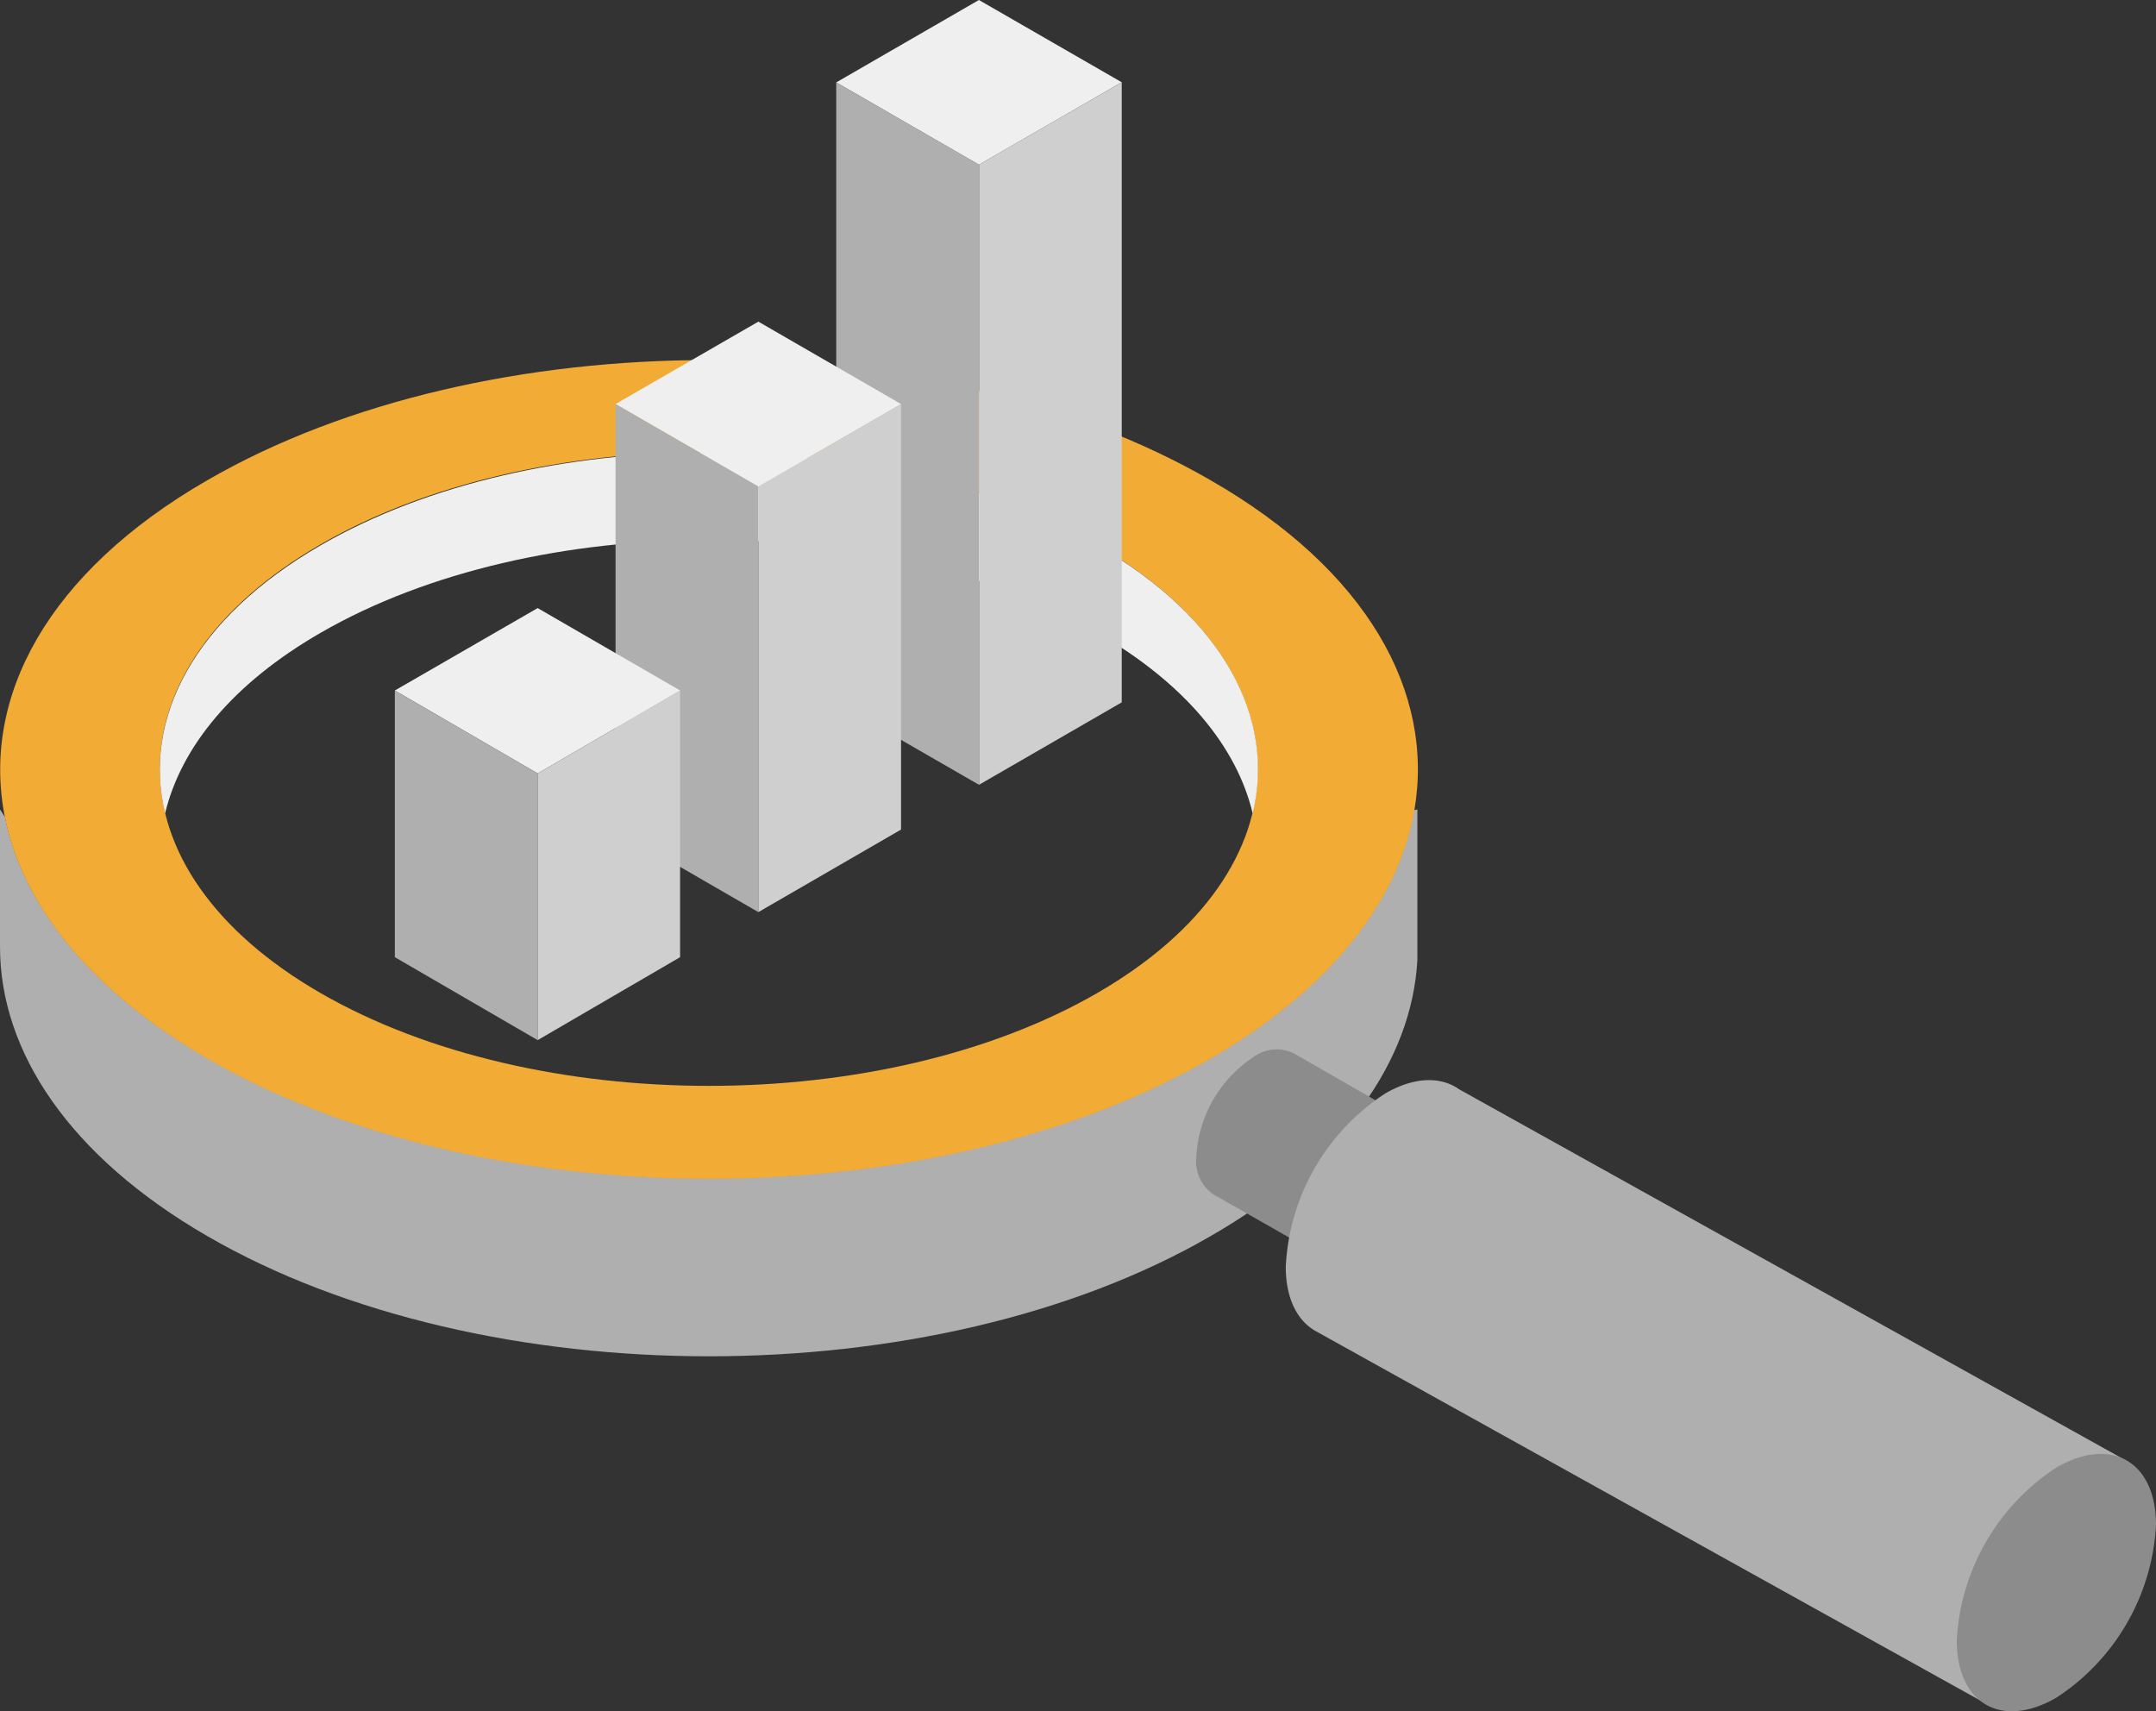
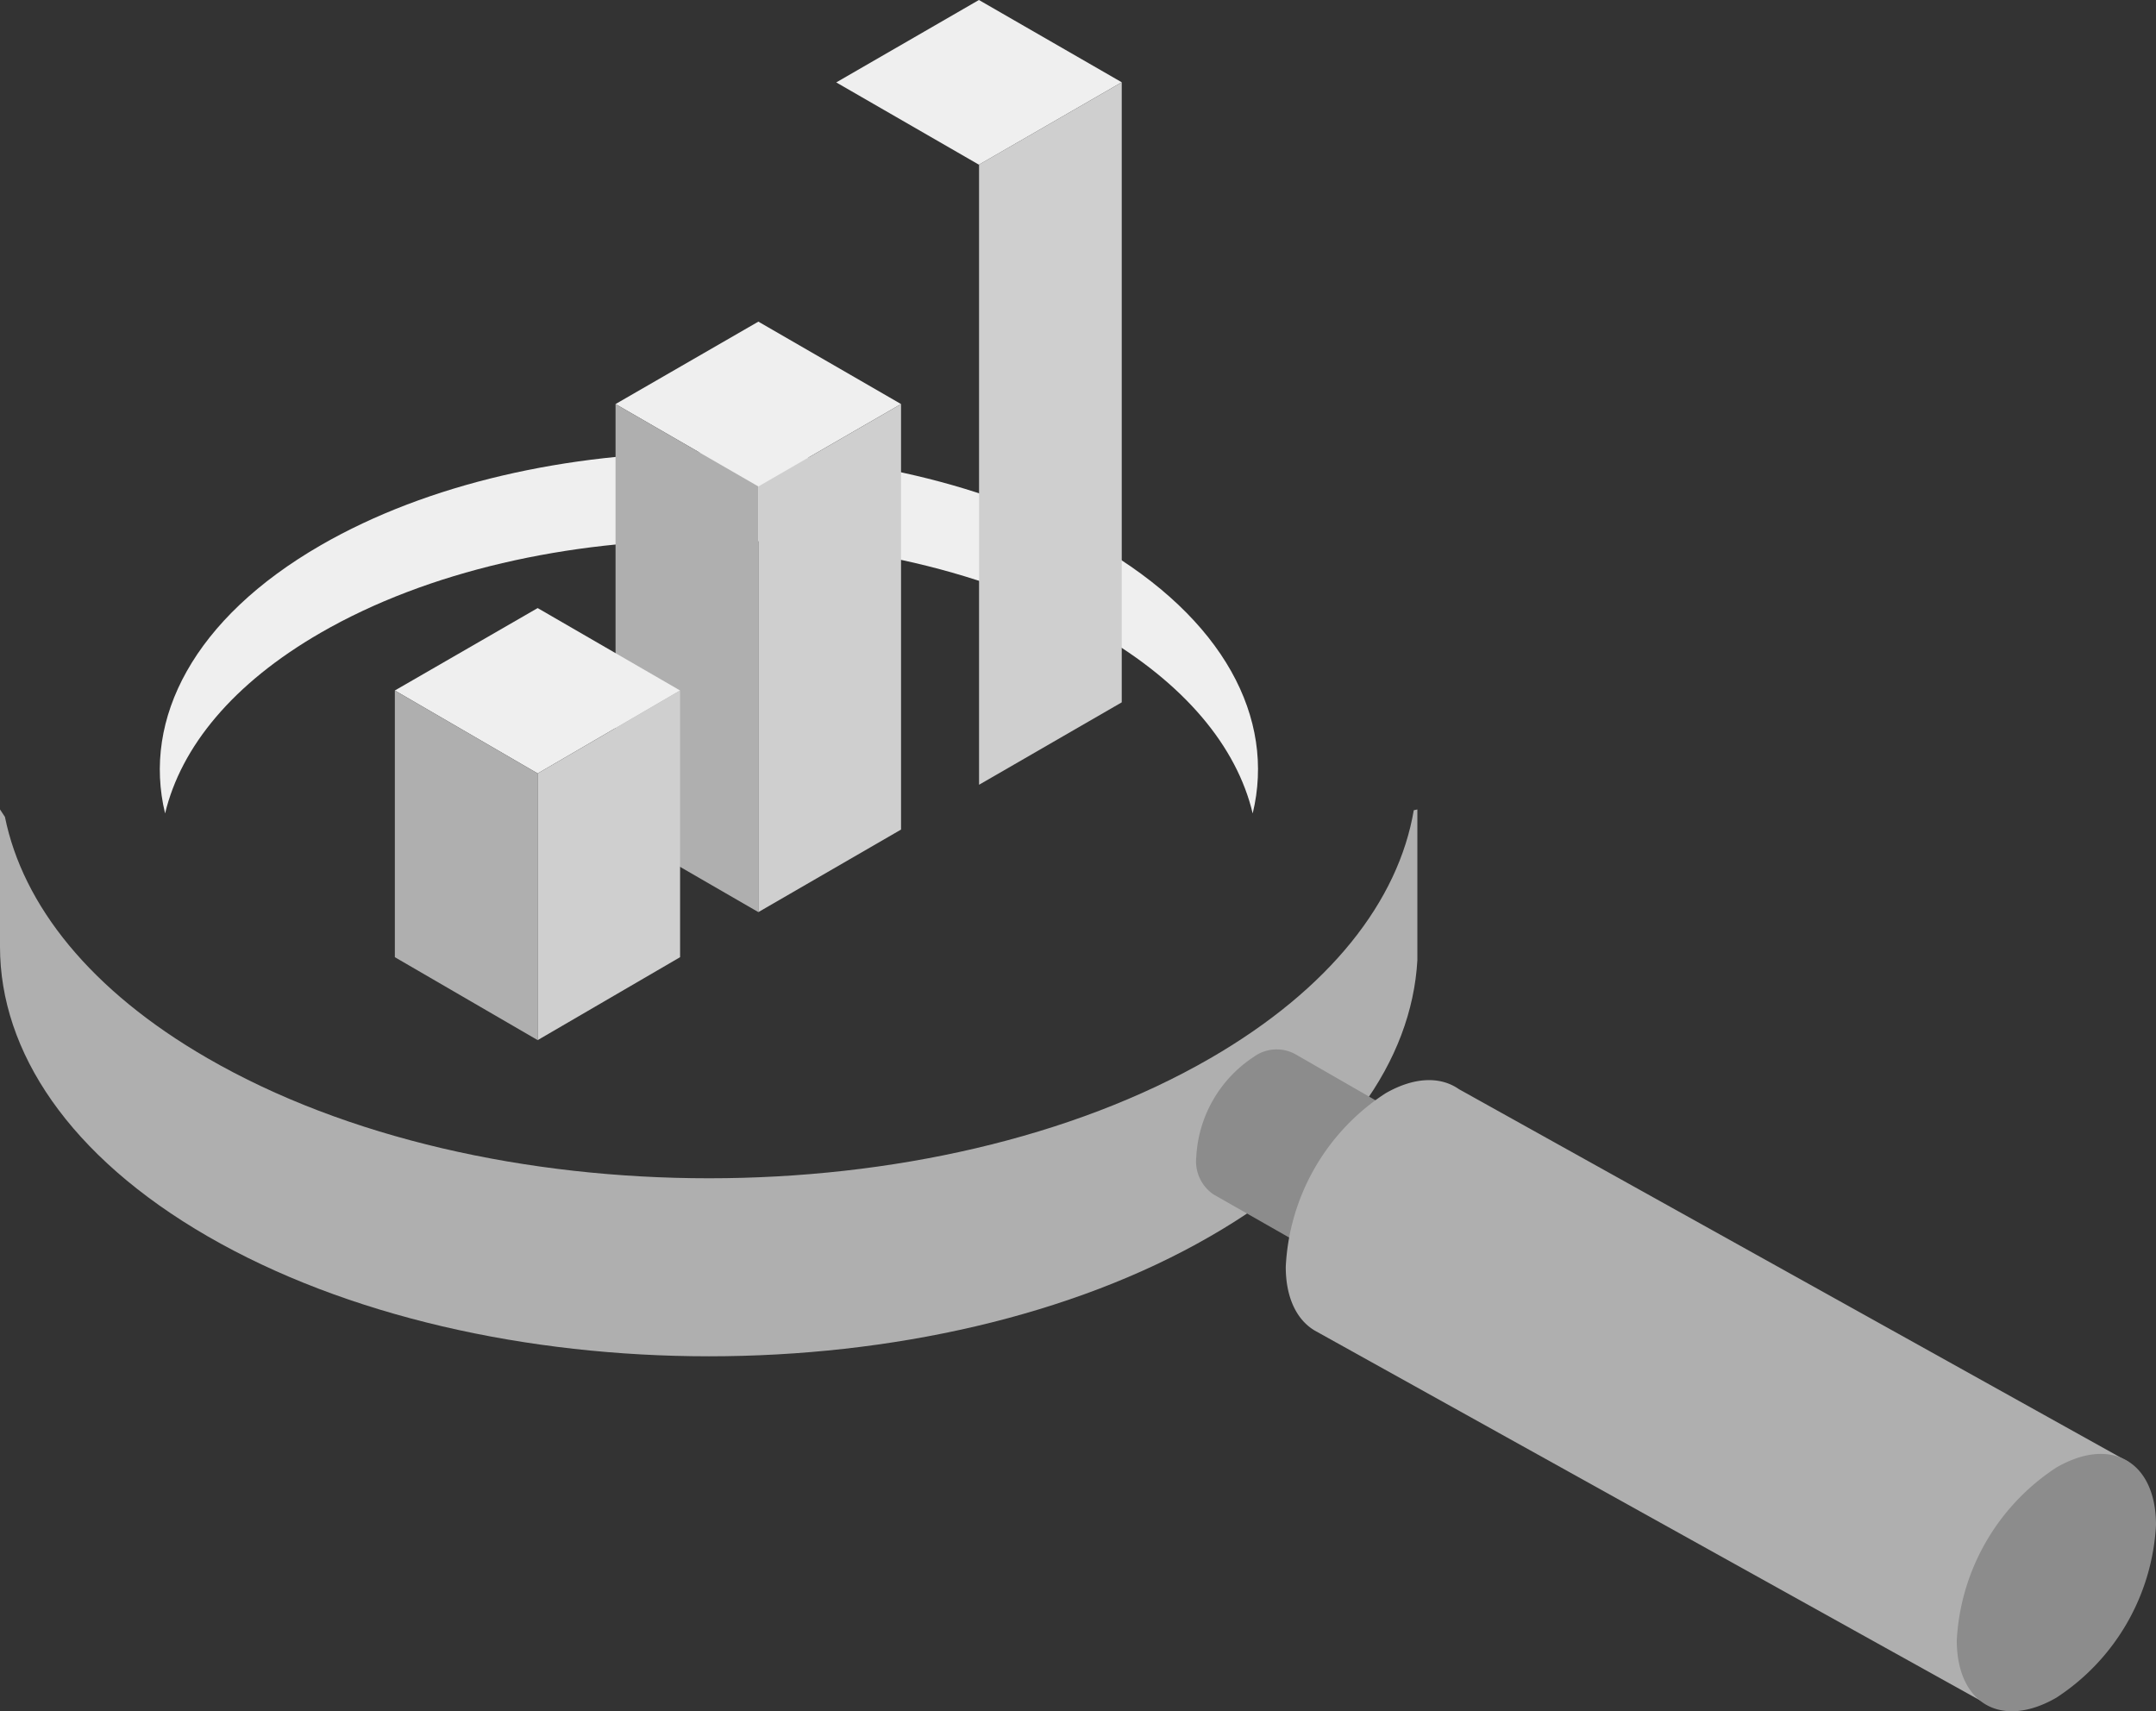
<svg xmlns="http://www.w3.org/2000/svg" id="Layer_1" data-name="Layer 1" viewBox="0 0 161.68 128.31">
  <rect x="0" y="0" width="161.68" height="128.31" fill="#333333" stroke="none" />
  <g id="Group_2114" data-name="Group 2114">
    <g id="Group_2113" data-name="Group 2113">
      <path id="Path_2440" data-name="Path 2440" d="M90.76,79.36c-20.76,12-54.43,12-75.19,0C6.78,74.29,1.71,67.88.37,61.26L0,60.7V71c0,7.85,5.19,15.71,15.57,21.71,20.76,12,54.43,12,75.19,0C100.71,87,105.87,79.53,106.29,72l0,.07V60.7l-.27.06C104.87,67.54,99.77,74.15,90.76,79.36Z" style="fill:#afafaf" />
      <path id="Path_2441" data-name="Path 2441" d="M89.71,86.76A9.56,9.56,0,0,1,94,79.27a2.91,2.91,0,0,1,3.2-.18v0l10,5.75L101,95.27l-10-5.7A3,3,0,0,1,89.71,86.76Z" style="fill:#8c8c8c" />
      <path id="Path_2442" data-name="Path 2442" d="M108.48,87.57c0-2.76-1.94-3.88-4.32-2.5a9.53,9.53,0,0,0-4.33,7.49c0,2.76,1.94,3.88,4.33,2.5A9.55,9.55,0,0,0,108.48,87.57Z" style="fill:#2a4654" />
      <path id="Path_2443" data-name="Path 2443" d="M96.42,95A16.48,16.48,0,0,1,103.88,82c2.2-1.27,4.16-1.28,5.53-.32v0l50.19,27.94-10.92,18L98.61,99.79C97.26,99,96.42,97.34,96.42,95Z" style="fill:#afafaf" />
      <path id="Path_2444" data-name="Path 2444" d="M161.68,114.36c0-4.76-3.35-6.69-7.47-4.31A16.53,16.53,0,0,0,146.74,123c0,4.76,3.35,6.69,7.47,4.31A16.5,16.5,0,0,0,161.68,114.36Z" style="fill:#8c8c8c" />
-       <path id="Path_2445" data-name="Path 2445" d="M90.76,36C70,24,36.33,24,15.57,36c-12,6.91-17,16.3-15.2,25.3,1.34,6.62,6.41,13,15.2,18.1,20.76,12,54.42,12,75.19,0,9-5.2,14.11-11.81,15.3-18.61C107.6,51.89,102.5,42.73,90.76,36ZM82.28,74.47c-16.08,9.28-42.15,9.28-58.24,0S8,50.13,24,40.85s42.16-9.29,58.24,0S98.36,65.18,82.28,74.47Z" style="fill:#f2ab34" />
      <path id="Path_2446" data-name="Path 2446" d="M24.05,47.45c16.08-9.28,42.15-9.28,58.23,0C88.86,51.25,92.75,56,93.94,61c1.73-7.13-2.16-14.63-11.66-20.11-16.08-9.29-42.15-9.29-58.23,0-9.5,5.48-13.39,13-11.67,20.11C13.58,56,17.46,51.25,24.05,47.45Z" style="fill:#efefef" />
    </g>
    <g id="Group_1859" data-name="Group 1859">
      <g id="Group_1842" data-name="Group 1842">
        <g id="Group_1841" data-name="Group 1841">
          <path id="Path_3774" data-name="Path 3774" d="M73.41,0,62.71,6.18l10.7,6.17L84.12,6.17Z" style="fill:#efefef" />
-           <path id="Path_3775" data-name="Path 3775" d="M62.71,6.18v46.5l10.7,6.17V12.34Z" style="fill:#afafaf" />
          <path id="Path_3776" data-name="Path 3776" d="M73.42,12.34V58.85l10.7-6.18V6.17Z" style="fill:#cfcfcf" />
        </g>
      </g>
      <g id="Group_1844" data-name="Group 1844">
        <g id="Group_1843" data-name="Group 1843">
          <path id="Path_3777" data-name="Path 3777" d="M56.87,24.12,46.16,30.3l10.71,6.18,10.7-6.18Z" style="fill:#efefef" />
          <path id="Path_3778" data-name="Path 3778" d="M46.16,30.3V62.21L56.87,68.4V36.48Z" style="fill:#afafaf" />
          <path id="Path_3779" data-name="Path 3779" d="M56.87,36.48V68.4l10.7-6.19V30.3Z" style="fill:#cfcfcf" />
        </g>
      </g>
      <g id="Group_1846" data-name="Group 1846">
        <g id="Group_1845" data-name="Group 1845">
          <path id="Path_3780" data-name="Path 3780" d="M40.32,45.6,29.61,51.78,40.32,58,51,51.78Z" style="fill:#efefef" />
          <path id="Path_3781" data-name="Path 3781" d="M29.61,51.78v20L40.32,78V58Z" style="fill:#afafaf" />
          <path id="Path_3782" data-name="Path 3782" d="M40.32,58V78L51,71.78v-20Z" style="fill:#cfcfcf" />
        </g>
      </g>
    </g>
  </g>
</svg>